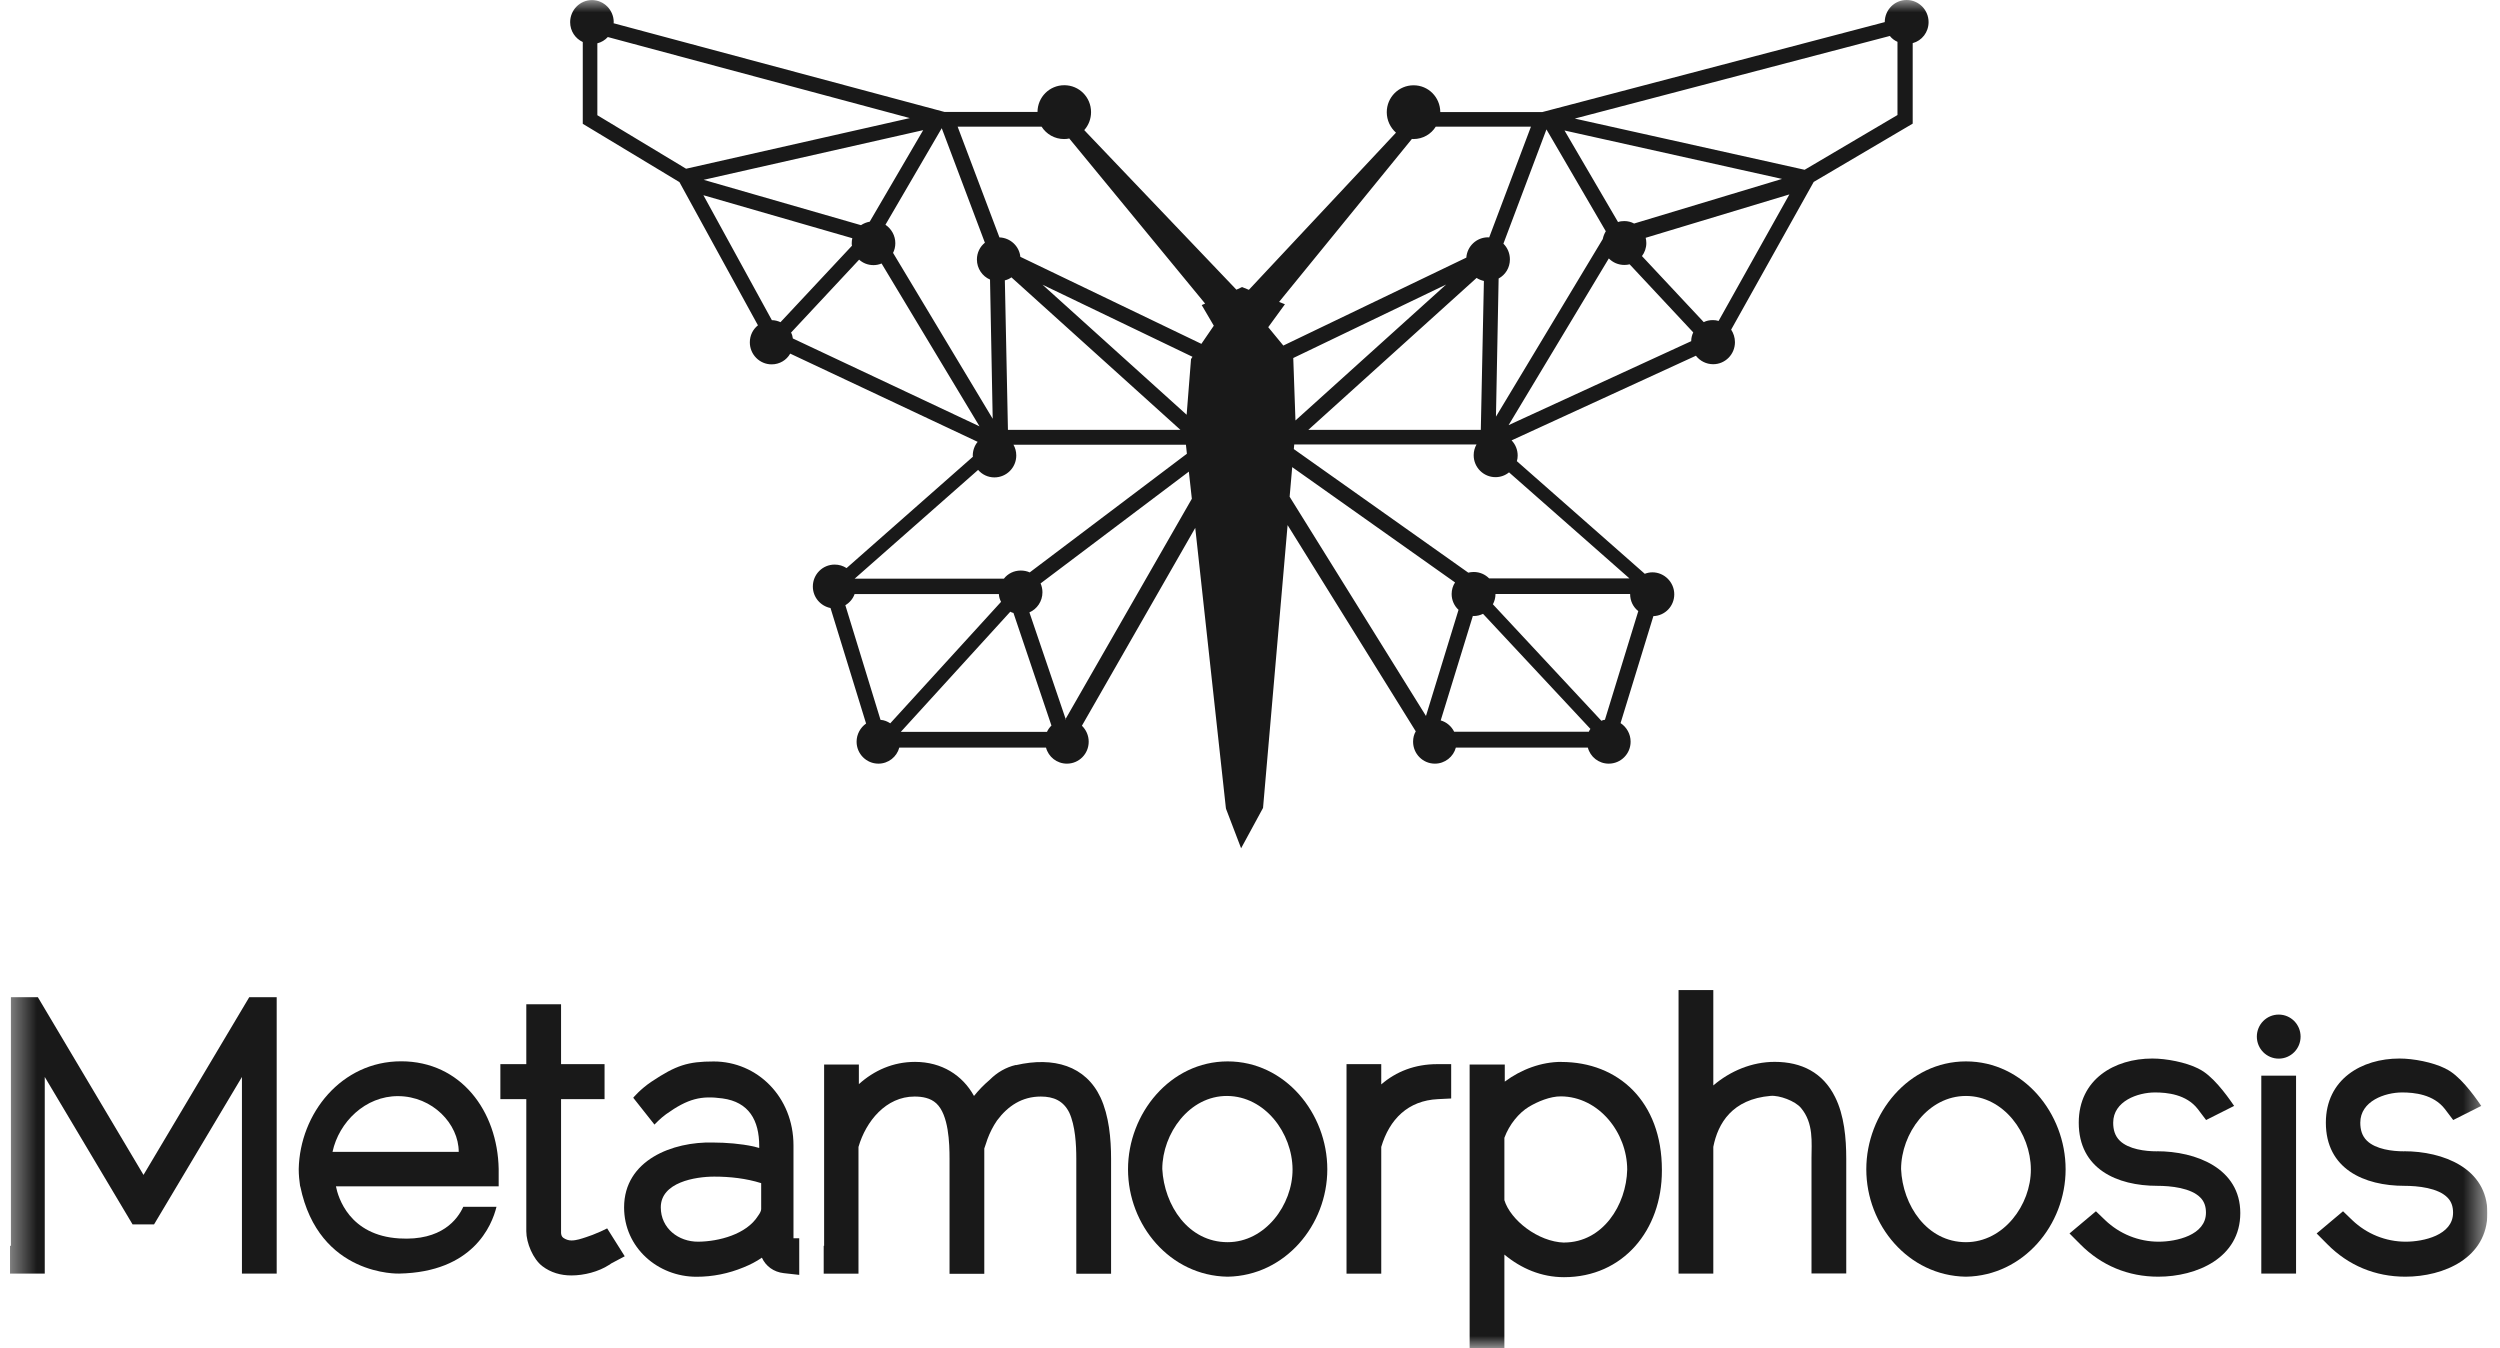
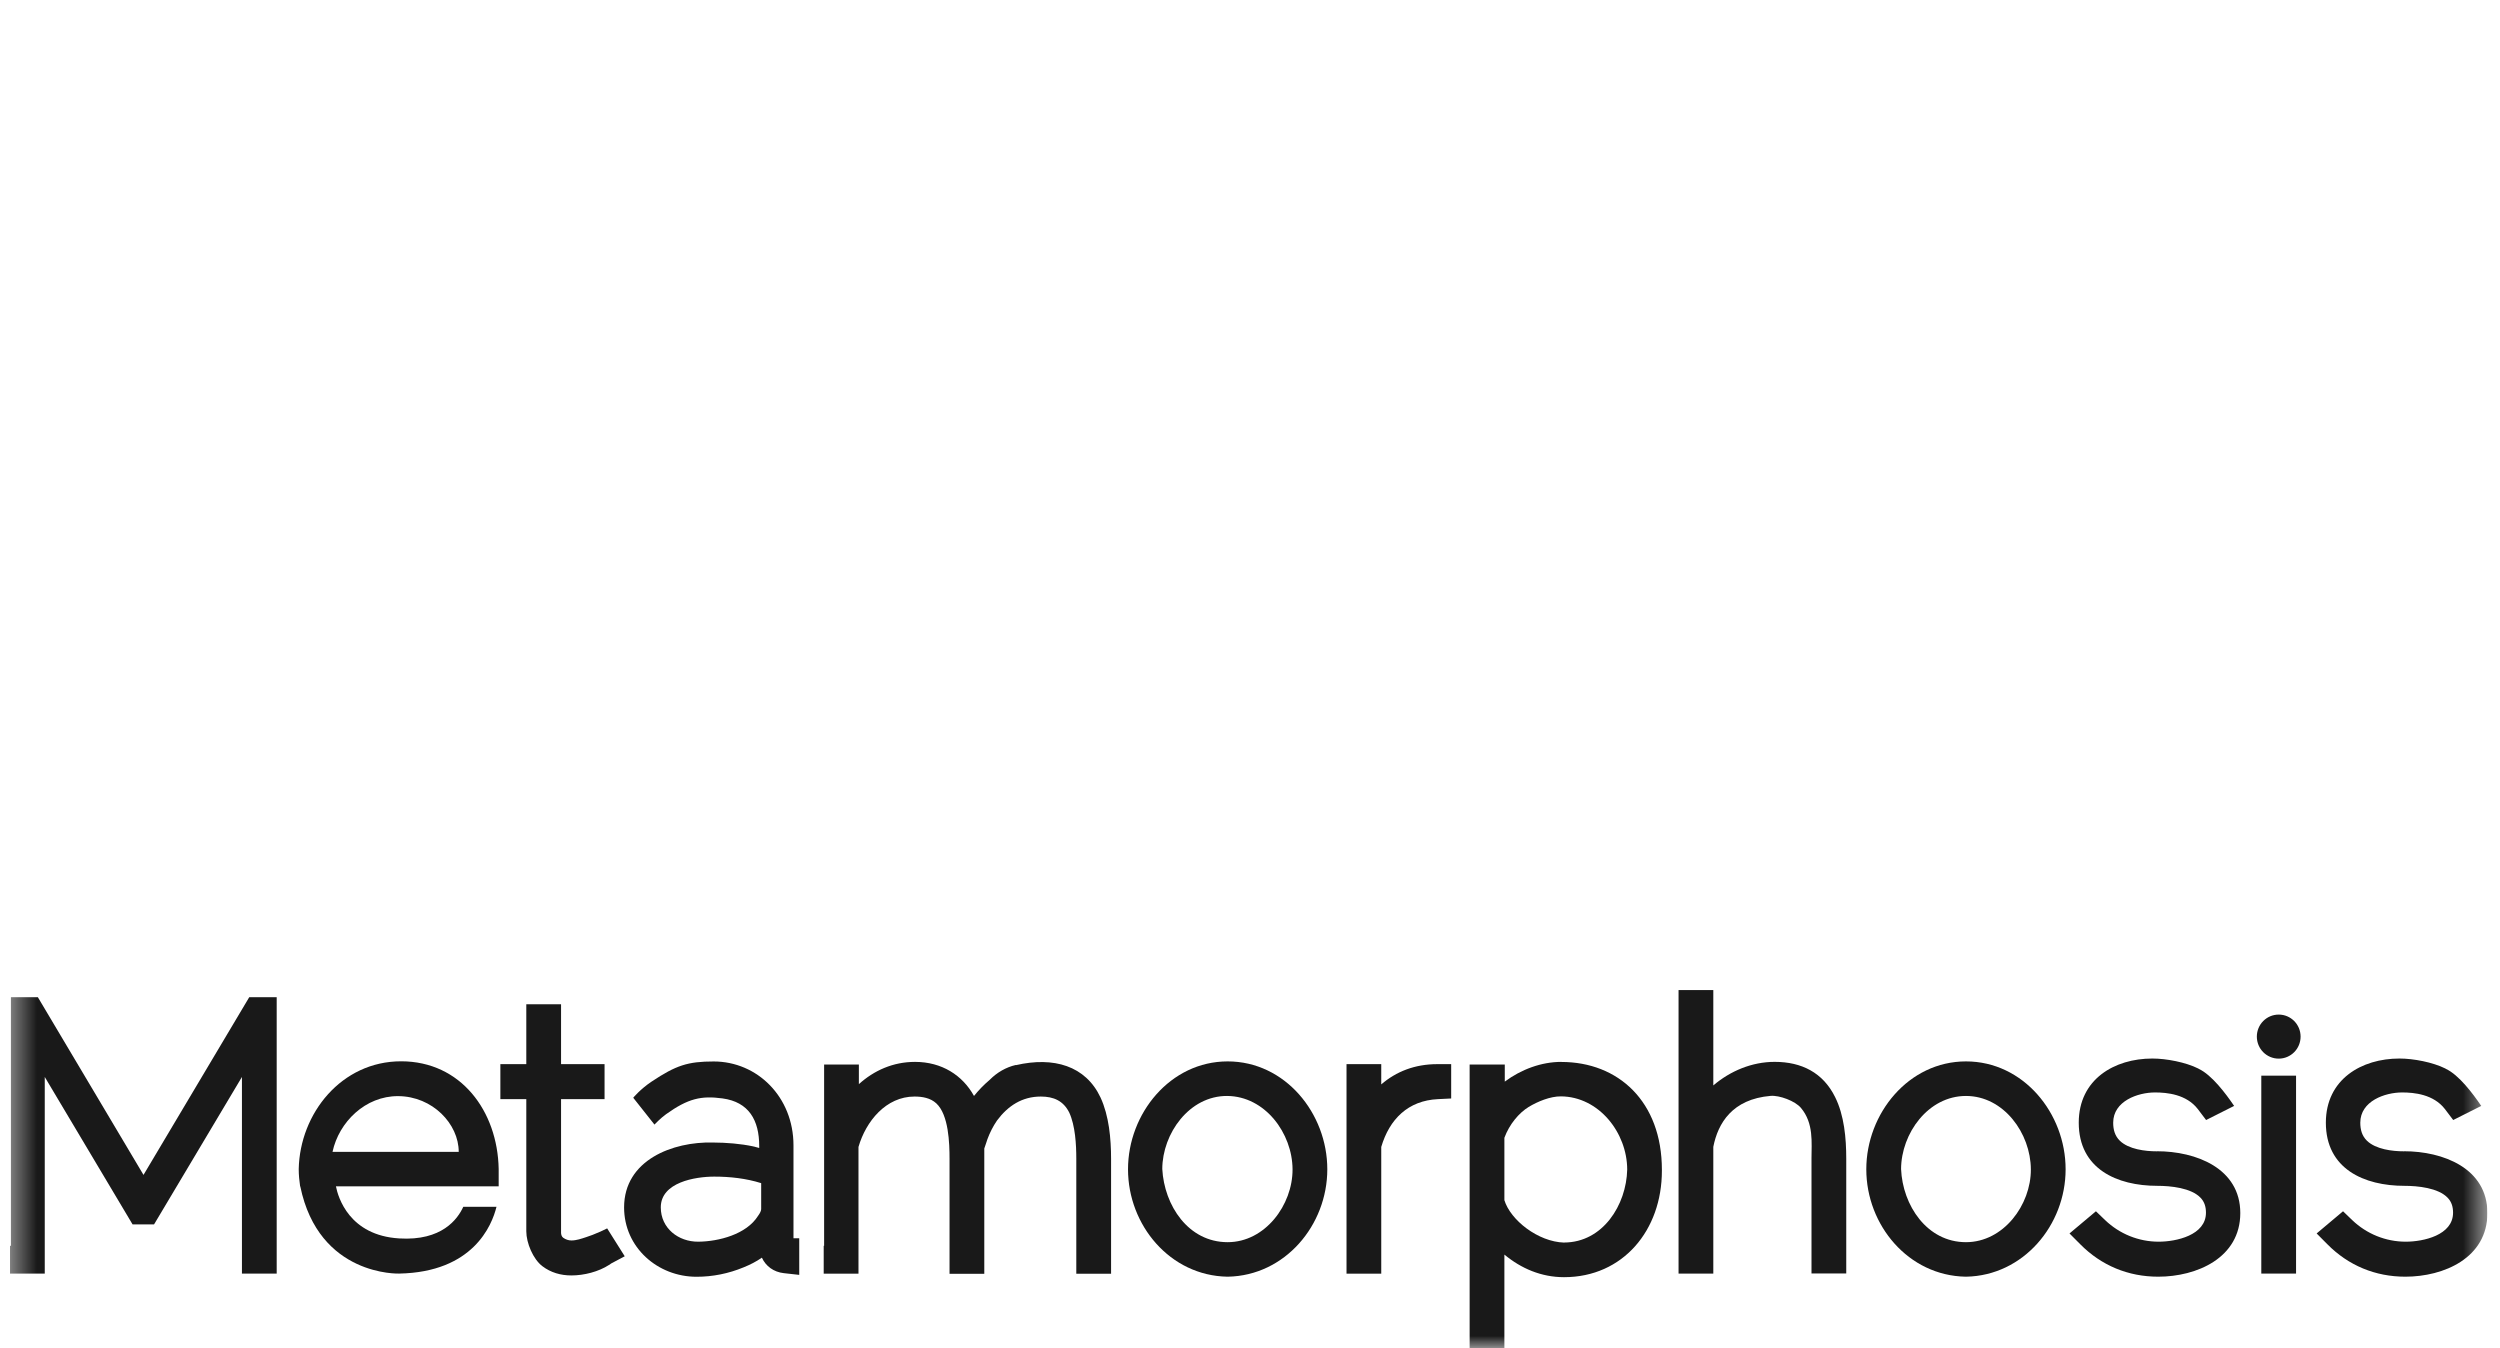
<svg xmlns="http://www.w3.org/2000/svg" width="102" height="55" viewBox="0 0 102 55" fill="none">
  <g clip-path="url(#clip0_935_263)">
    <mask id="mask0_935_263" style="mask-type:luminance" maskUnits="userSpaceOnUse" x="0" y="0" width="102" height="55">
      <path d="M101.489 0H0.408V55H101.489V0Z" fill="white" />
    </mask>
    <g mask="url(#mask0_935_263)">
-       <path d="M77.787 0C77.294 0 76.898 0.406 76.898 0.902L62.926 4.572H58.764C58.758 3.966 58.279 3.48 57.674 3.48C57.069 3.48 56.58 3.969 56.58 4.578C56.58 4.908 56.725 5.207 56.956 5.413L50.954 11.825L50.676 11.712L50.445 11.819L44.33 5.407L44.237 5.307L44.244 5.3C44.416 5.104 44.515 4.848 44.515 4.575C44.515 3.966 44.029 3.477 43.424 3.477C42.819 3.477 42.334 3.963 42.33 4.568H38.539L25.033 0.948C25.033 0.948 25.04 0.922 25.04 0.905C25.04 0.409 24.64 0.003 24.151 0.003C23.662 0.003 23.262 0.409 23.262 0.905C23.262 1.268 23.473 1.574 23.777 1.714V5.051L27.721 7.43L30.924 13.273C30.719 13.436 30.593 13.685 30.593 13.968C30.593 14.464 30.993 14.866 31.482 14.866C31.809 14.866 32.09 14.693 32.239 14.43H32.246L39.888 18.027C39.762 18.177 39.689 18.38 39.689 18.59C39.689 18.606 39.689 18.623 39.696 18.633L34.54 23.178C34.401 23.088 34.236 23.035 34.054 23.035C33.561 23.035 33.164 23.434 33.164 23.93C33.164 24.366 33.475 24.725 33.885 24.808L35.336 29.52C35.105 29.683 34.949 29.956 34.949 30.262C34.949 30.757 35.349 31.157 35.839 31.157C36.248 31.157 36.592 30.877 36.691 30.501H42.677C42.776 30.881 43.12 31.157 43.53 31.157C44.023 31.157 44.419 30.757 44.419 30.262C44.419 30.006 44.313 29.776 44.142 29.61L48.766 21.538L50.015 32.96L50.022 33L50.637 34.61L51.532 32.963L52.534 21.424L57.763 29.839C57.69 29.962 57.654 30.105 57.654 30.262C57.654 30.757 58.054 31.157 58.543 31.157C58.953 31.157 59.3 30.877 59.399 30.501H64.784C64.883 30.881 65.227 31.157 65.636 31.157C66.129 31.157 66.529 30.757 66.529 30.262C66.529 29.946 66.367 29.666 66.119 29.503L67.458 25.138C67.934 25.121 68.31 24.732 68.31 24.246C68.31 23.76 67.91 23.351 67.418 23.351C67.309 23.351 67.203 23.374 67.107 23.411L61.888 18.816C61.911 18.743 61.921 18.666 61.921 18.586C61.921 18.347 61.829 18.13 61.673 17.967L69.193 14.514C69.358 14.726 69.613 14.86 69.897 14.86C70.389 14.86 70.786 14.457 70.786 13.961C70.786 13.772 70.727 13.595 70.631 13.449L73.999 7.423L78.038 5.044V1.76C78.415 1.66 78.686 1.314 78.686 0.902C78.686 0.406 78.286 0 77.793 0H77.787ZM40.185 9.902C39.987 10.058 39.858 10.308 39.858 10.587C39.858 10.953 40.079 11.273 40.393 11.406L40.502 17.086L36.437 10.318C36.496 10.201 36.529 10.068 36.529 9.922C36.529 9.609 36.367 9.333 36.126 9.17L38.423 5.23L40.182 9.899L40.185 9.902ZM35.488 9.044C35.356 9.067 35.234 9.117 35.128 9.187L28.709 7.337L37.666 5.31L35.485 9.044H35.488ZM24.372 4.698V1.767C24.538 1.727 24.686 1.634 24.799 1.511L37.121 4.818L27.992 6.884L24.372 4.701V4.698ZM31.846 13.146C31.737 13.096 31.618 13.063 31.492 13.063L28.699 7.965L34.774 9.719C34.758 9.786 34.751 9.852 34.751 9.919C34.751 9.952 34.751 9.992 34.761 10.025L31.846 13.143V13.146ZM32.348 13.808C32.338 13.725 32.315 13.642 32.275 13.569L35.052 10.594C35.207 10.734 35.412 10.817 35.637 10.817C35.753 10.817 35.865 10.794 35.968 10.75L39.964 17.395L32.345 13.808H32.348ZM34.87 23.604H34.877L39.907 19.172C40.069 19.361 40.307 19.478 40.572 19.478C41.064 19.478 41.464 19.079 41.464 18.583C41.464 18.42 41.421 18.27 41.349 18.144H48.386L48.425 18.513L42.013 23.354C41.904 23.304 41.775 23.278 41.649 23.278C41.368 23.278 41.117 23.404 40.959 23.61H34.883L34.877 23.617V23.61L34.87 23.604ZM40.995 11.439C41.094 11.416 41.19 11.373 41.266 11.316L48.161 17.538H41.124L40.998 11.439H40.995ZM36.324 29.513C36.209 29.436 36.077 29.38 35.925 29.37L34.49 24.692C34.662 24.592 34.801 24.429 34.867 24.239H40.754C40.76 24.356 40.793 24.462 40.843 24.555L36.321 29.513H36.324ZM42.714 29.859H36.754L41.22 24.958C41.259 24.981 41.302 24.998 41.349 25.008L42.899 29.603C42.823 29.676 42.76 29.766 42.717 29.859H42.714ZM43.461 29.363L43.477 29.337L43.484 29.36C43.484 29.36 43.467 29.36 43.461 29.367V29.363ZM43.477 29.33L42 24.985C42.31 24.852 42.532 24.532 42.532 24.166C42.532 24.04 42.505 23.916 42.456 23.803L48.505 19.242L48.627 20.35L43.48 29.327L43.477 29.33ZM48.594 14.65L48.415 16.922L42.535 11.616L48.653 14.557L48.594 14.65ZM49.02 14.031L41.63 10.478C41.587 10.042 41.22 9.702 40.777 9.686L39.071 5.167H42.496C42.691 5.473 43.028 5.673 43.414 5.673C43.487 5.673 43.56 5.666 43.626 5.65L49.169 12.387L49.03 12.447L49.523 13.289L49.02 14.024V14.031ZM63.095 5.28L65.517 9.436C65.461 9.526 65.418 9.633 65.395 9.742V9.749L61.035 16.999L61.144 11.363C61.422 11.213 61.604 10.923 61.604 10.584C61.604 10.335 61.505 10.105 61.339 9.942L63.095 5.28ZM63.832 5.324L72.707 7.3L66.671 9.12C66.549 9.054 66.416 9.02 66.271 9.02C66.182 9.02 66.093 9.03 66.016 9.06L63.832 5.324ZM52.362 14.101L51.744 13.349L52.425 12.414L52.187 12.318L57.608 5.666C57.624 5.673 57.647 5.673 57.667 5.673C58.054 5.673 58.391 5.473 58.579 5.167H62.463L60.758 9.689C60.758 9.689 60.731 9.682 60.715 9.682C60.245 9.682 59.859 10.045 59.826 10.511L52.362 14.098V14.101ZM60.245 11.339C60.334 11.399 60.44 11.439 60.543 11.463L60.417 17.538H53.38L60.245 11.339ZM52.855 17.159L52.765 14.607L59.002 11.609L52.855 17.155V17.159ZM58.183 29.217L52.617 20.267L52.722 19.059L59.366 23.764C59.277 23.896 59.227 24.063 59.227 24.236C59.227 24.492 59.336 24.725 59.508 24.881L58.179 29.213L58.183 29.217ZM64.823 29.856H59.33C59.221 29.633 59.019 29.46 58.781 29.393L60.093 25.128C60.093 25.128 60.116 25.134 60.126 25.134C60.265 25.134 60.391 25.101 60.507 25.044L64.889 29.739C64.863 29.773 64.84 29.816 64.823 29.856ZM66.843 24.931L65.481 29.367C65.431 29.373 65.382 29.383 65.336 29.407L60.91 24.655C60.976 24.532 61.016 24.389 61.016 24.236H66.509C66.509 24.519 66.635 24.772 66.84 24.931H66.843ZM66.479 23.6H60.758C60.596 23.437 60.378 23.337 60.126 23.337C60.05 23.337 59.978 23.348 59.905 23.364L52.788 18.323L52.805 18.134H60.242C60.169 18.26 60.126 18.413 60.126 18.573C60.126 19.069 60.526 19.468 61.016 19.468C61.227 19.468 61.419 19.395 61.568 19.272L66.476 23.594L66.479 23.6ZM68.998 13.921L61.551 17.345L65.64 10.544C65.802 10.71 66.026 10.81 66.278 10.81C66.35 10.81 66.423 10.8 66.489 10.784L69.084 13.562C69.034 13.668 69.001 13.792 69.001 13.918L68.998 13.921ZM70.115 13.093C70.042 13.07 69.966 13.06 69.884 13.06C69.751 13.06 69.623 13.086 69.513 13.143L66.992 10.448C67.101 10.305 67.17 10.118 67.17 9.919C67.17 9.845 67.16 9.769 67.144 9.702L73.007 7.932L70.118 13.096L70.115 13.093ZM77.414 4.695L73.629 6.927L64.251 4.838L77.106 1.467C77.189 1.574 77.294 1.65 77.417 1.707V4.691L77.414 4.695Z" fill="#191919" />
      <path d="M41.444 43.451C41.044 43.544 40.678 43.757 40.387 44.05L40.38 44.057C40.145 44.256 39.931 44.476 39.739 44.715C39.273 43.87 38.423 43.325 37.333 43.325C36.437 43.325 35.663 43.674 35.042 44.233V43.434H33.624V50.828H33.607V51.966H35.026V46.795C35.33 45.747 36.149 44.739 37.313 44.739C37.63 44.739 37.961 44.795 38.202 45.018C38.708 45.487 38.741 46.642 38.741 47.281V51.972H40.159V46.858C40.208 46.728 40.248 46.589 40.288 46.476C40.387 46.209 40.516 45.953 40.678 45.717C41.124 45.118 41.702 44.739 42.466 44.739C42.991 44.739 43.388 44.915 43.626 45.394C43.871 45.927 43.913 46.695 43.913 47.278V51.969H45.332V47.281C45.332 46.462 45.249 45.527 44.902 44.779C44.294 43.484 42.991 43.102 41.448 43.458L41.444 43.451Z" fill="#191919" />
      <path d="M32.374 50.518V46.731C32.374 44.752 30.894 43.308 29.119 43.308C28.061 43.308 27.582 43.467 26.59 44.126C26.124 44.436 25.836 44.788 25.836 44.788L26.702 45.883C26.702 45.883 26.954 45.617 27.175 45.46C28.077 44.815 28.613 44.698 29.476 44.815C30.556 44.961 30.976 45.707 30.976 46.758V46.838C30.907 46.818 30.834 46.801 30.768 46.781H30.755L30.742 46.775C30.203 46.661 29.641 46.618 29.089 46.615C27.456 46.572 25.463 47.324 25.463 49.263C25.463 50.894 26.831 52.092 28.418 52.092C29.079 52.092 29.724 51.962 30.335 51.709C30.603 51.602 30.854 51.473 31.085 51.313C31.244 51.659 31.564 51.899 31.981 51.945L32.609 52.015V50.521H32.374V50.518ZM31.056 49.333C31.056 49.41 30.993 49.516 30.95 49.576L30.937 49.593L30.927 49.609C30.457 50.361 29.323 50.654 28.491 50.661C27.681 50.668 26.96 50.115 26.96 49.26C26.96 48.239 28.362 48.006 29.142 48.006C29.79 48.006 30.438 48.079 31.056 48.272V49.337V49.333Z" fill="#191919" />
      <path d="M5.855 47.936L1.545 40.686H0.445V50.828H0.408V51.962H1.826V43.94L5.409 49.956H6.285L9.871 43.94V51.962H11.289V40.686H10.169L5.855 47.936Z" fill="#191919" />
      <path d="M20.346 47.697C20.303 45.331 18.802 43.301 16.366 43.301C13.93 43.301 12.235 45.427 12.188 47.697V47.707C12.188 47.94 12.212 48.176 12.245 48.402H12.251C13.008 52.089 16.29 51.962 16.29 51.962C19.295 51.902 20.068 50.006 20.257 49.237H18.902C18.674 49.739 18.029 50.635 16.29 50.528C14.254 50.405 13.795 48.858 13.706 48.402H20.346V47.693V47.697ZM13.567 46.995C13.828 45.78 14.905 44.715 16.244 44.722C17.649 44.729 18.716 45.857 18.716 46.995H13.567Z" fill="#191919" />
      <path d="M72.405 43.324C71.483 43.324 70.597 43.693 69.903 44.286V40.396H68.485V51.962H69.903V46.791C70.092 45.83 70.674 44.845 72.24 44.712C72.597 44.681 73.242 44.918 73.48 45.204C74.005 45.83 73.909 46.615 73.909 47.27V51.958H75.327V47.27C75.327 46.445 75.245 45.503 74.871 44.758C74.379 43.763 73.503 43.324 72.409 43.324H72.405Z" fill="#191919" />
      <path d="M93.679 43.887H92.261V51.962H93.679V43.887Z" fill="#191919" />
      <path d="M88.003 46.974C87.52 46.974 86.853 46.891 86.492 46.545C86.287 46.346 86.218 46.093 86.218 45.806C86.218 44.922 87.226 44.572 87.924 44.572C88.42 44.572 89.206 44.649 89.669 45.248L90.009 45.697L91.153 45.121L91.136 45.098C90.813 44.622 90.24 43.857 89.712 43.611L89.702 43.604L89.692 43.597C89.173 43.338 88.386 43.188 87.815 43.188C86.271 43.188 84.813 44.033 84.813 45.806C84.813 47.69 86.37 48.382 88.02 48.382C88.552 48.382 89.401 48.462 89.788 48.874C89.946 49.041 90.003 49.247 90.003 49.477C90.003 50.398 88.79 50.661 88.073 50.661C87.259 50.661 86.476 50.345 85.887 49.779L85.514 49.42L84.436 50.325L84.873 50.764C85.736 51.636 86.833 52.089 88.056 52.089C89.623 52.089 91.404 51.327 91.404 49.493C91.404 47.66 89.589 46.971 88.003 46.971V46.974Z" fill="#191919" />
      <path d="M98.085 46.974C97.602 46.974 96.935 46.891 96.574 46.545C96.369 46.346 96.3 46.093 96.3 45.806C96.3 44.922 97.308 44.572 98.006 44.572C98.502 44.572 99.288 44.649 99.751 45.248L100.091 45.697L101.235 45.121L101.218 45.098C100.895 44.622 100.323 43.857 99.794 43.611L99.784 43.604L99.774 43.597C99.255 43.338 98.468 43.188 97.897 43.188C96.353 43.188 94.895 44.033 94.895 45.806C94.895 47.69 96.452 48.382 98.102 48.382C98.634 48.382 99.483 48.462 99.87 48.874C100.028 49.041 100.085 49.247 100.085 49.477C100.085 50.398 98.872 50.661 98.154 50.661C97.341 50.661 96.558 50.345 95.969 49.779L95.596 49.42L94.519 50.325L94.955 50.764C95.818 51.636 96.915 52.089 98.138 52.089C99.705 52.089 101.486 51.327 101.486 49.493C101.486 47.66 99.671 46.971 98.085 46.971V46.974Z" fill="#191919" />
      <path d="M63.703 43.325C62.886 43.325 62.066 43.631 61.395 44.13V43.434H59.961V55H61.379V51.187C62.06 51.753 62.886 52.109 63.812 52.109C66.221 52.109 67.808 50.189 67.805 47.763V47.747V47.727C67.805 44.942 66.026 43.328 63.703 43.328V43.325ZM63.818 50.698C62.747 50.665 61.627 49.776 61.379 48.968V46.422C61.581 45.873 61.971 45.408 62.367 45.165C62.734 44.942 63.25 44.729 63.683 44.732C65.236 44.742 66.387 46.216 66.39 47.717C66.357 49.167 65.392 50.691 63.818 50.695V50.698Z" fill="#191919" />
      <path d="M56.355 44.243V43.417H54.938V51.965H56.355V46.795C56.689 45.663 57.45 44.901 58.669 44.845L59.208 44.818V43.417H58.643C57.73 43.417 56.967 43.717 56.355 44.243Z" fill="#191919" />
      <path d="M50.088 43.305C47.751 43.305 46.023 45.428 46.023 47.707C46.023 49.986 47.738 52.049 50.078 52.089H50.098C52.425 52.045 54.154 49.992 54.154 47.707C54.154 45.421 52.432 43.305 50.088 43.305ZM50.088 50.681C48.482 50.681 47.5 49.181 47.421 47.693C47.427 46.243 48.525 44.709 50.065 44.715C51.615 44.725 52.729 46.236 52.736 47.71C52.742 49.164 51.615 50.681 50.088 50.681Z" fill="#191919" />
      <path d="M80.211 43.305C77.874 43.305 76.145 45.428 76.145 47.707C76.145 49.986 77.861 52.049 80.201 52.089H80.221C82.548 52.045 84.277 49.992 84.277 47.707C84.277 45.421 82.555 43.305 80.211 43.305ZM80.211 50.681C78.621 50.681 77.626 49.177 77.564 47.697C77.57 46.243 78.67 44.715 80.211 44.715C81.751 44.715 82.852 46.236 82.859 47.71C82.865 49.164 81.741 50.681 80.211 50.681Z" fill="#191919" />
      <path d="M92.972 43.192C93.465 43.192 93.864 42.79 93.864 42.293C93.864 41.797 93.465 41.395 92.972 41.395C92.478 41.395 92.079 41.797 92.079 42.293C92.079 42.79 92.478 43.192 92.972 43.192Z" fill="#191919" />
      <path d="M24.772 50.118L24.5 50.248C24.196 50.378 24.13 50.405 23.919 50.474C23.724 50.538 23.519 50.611 23.314 50.611C23.195 50.611 23.079 50.571 22.98 50.501C22.917 50.455 22.897 50.381 22.891 50.308V44.845H24.666V43.417H22.891V40.975H21.473V43.417H20.415V44.845H21.473V50.238C21.473 50.711 21.75 51.373 22.127 51.659C22.471 51.922 22.878 52.038 23.314 52.038C23.826 52.038 24.418 51.889 24.854 51.606L24.874 51.596L24.891 51.583C24.891 51.583 24.917 51.562 24.93 51.553L25.489 51.256L24.772 50.118Z" fill="#191919" />
    </g>
  </g>
  <defs>
    <clipPath id="clip0_935_263">
      <rect width="101.081" height="55" fill="white" transform="translate(0.408)" />
    </clipPath>
  </defs>
</svg>